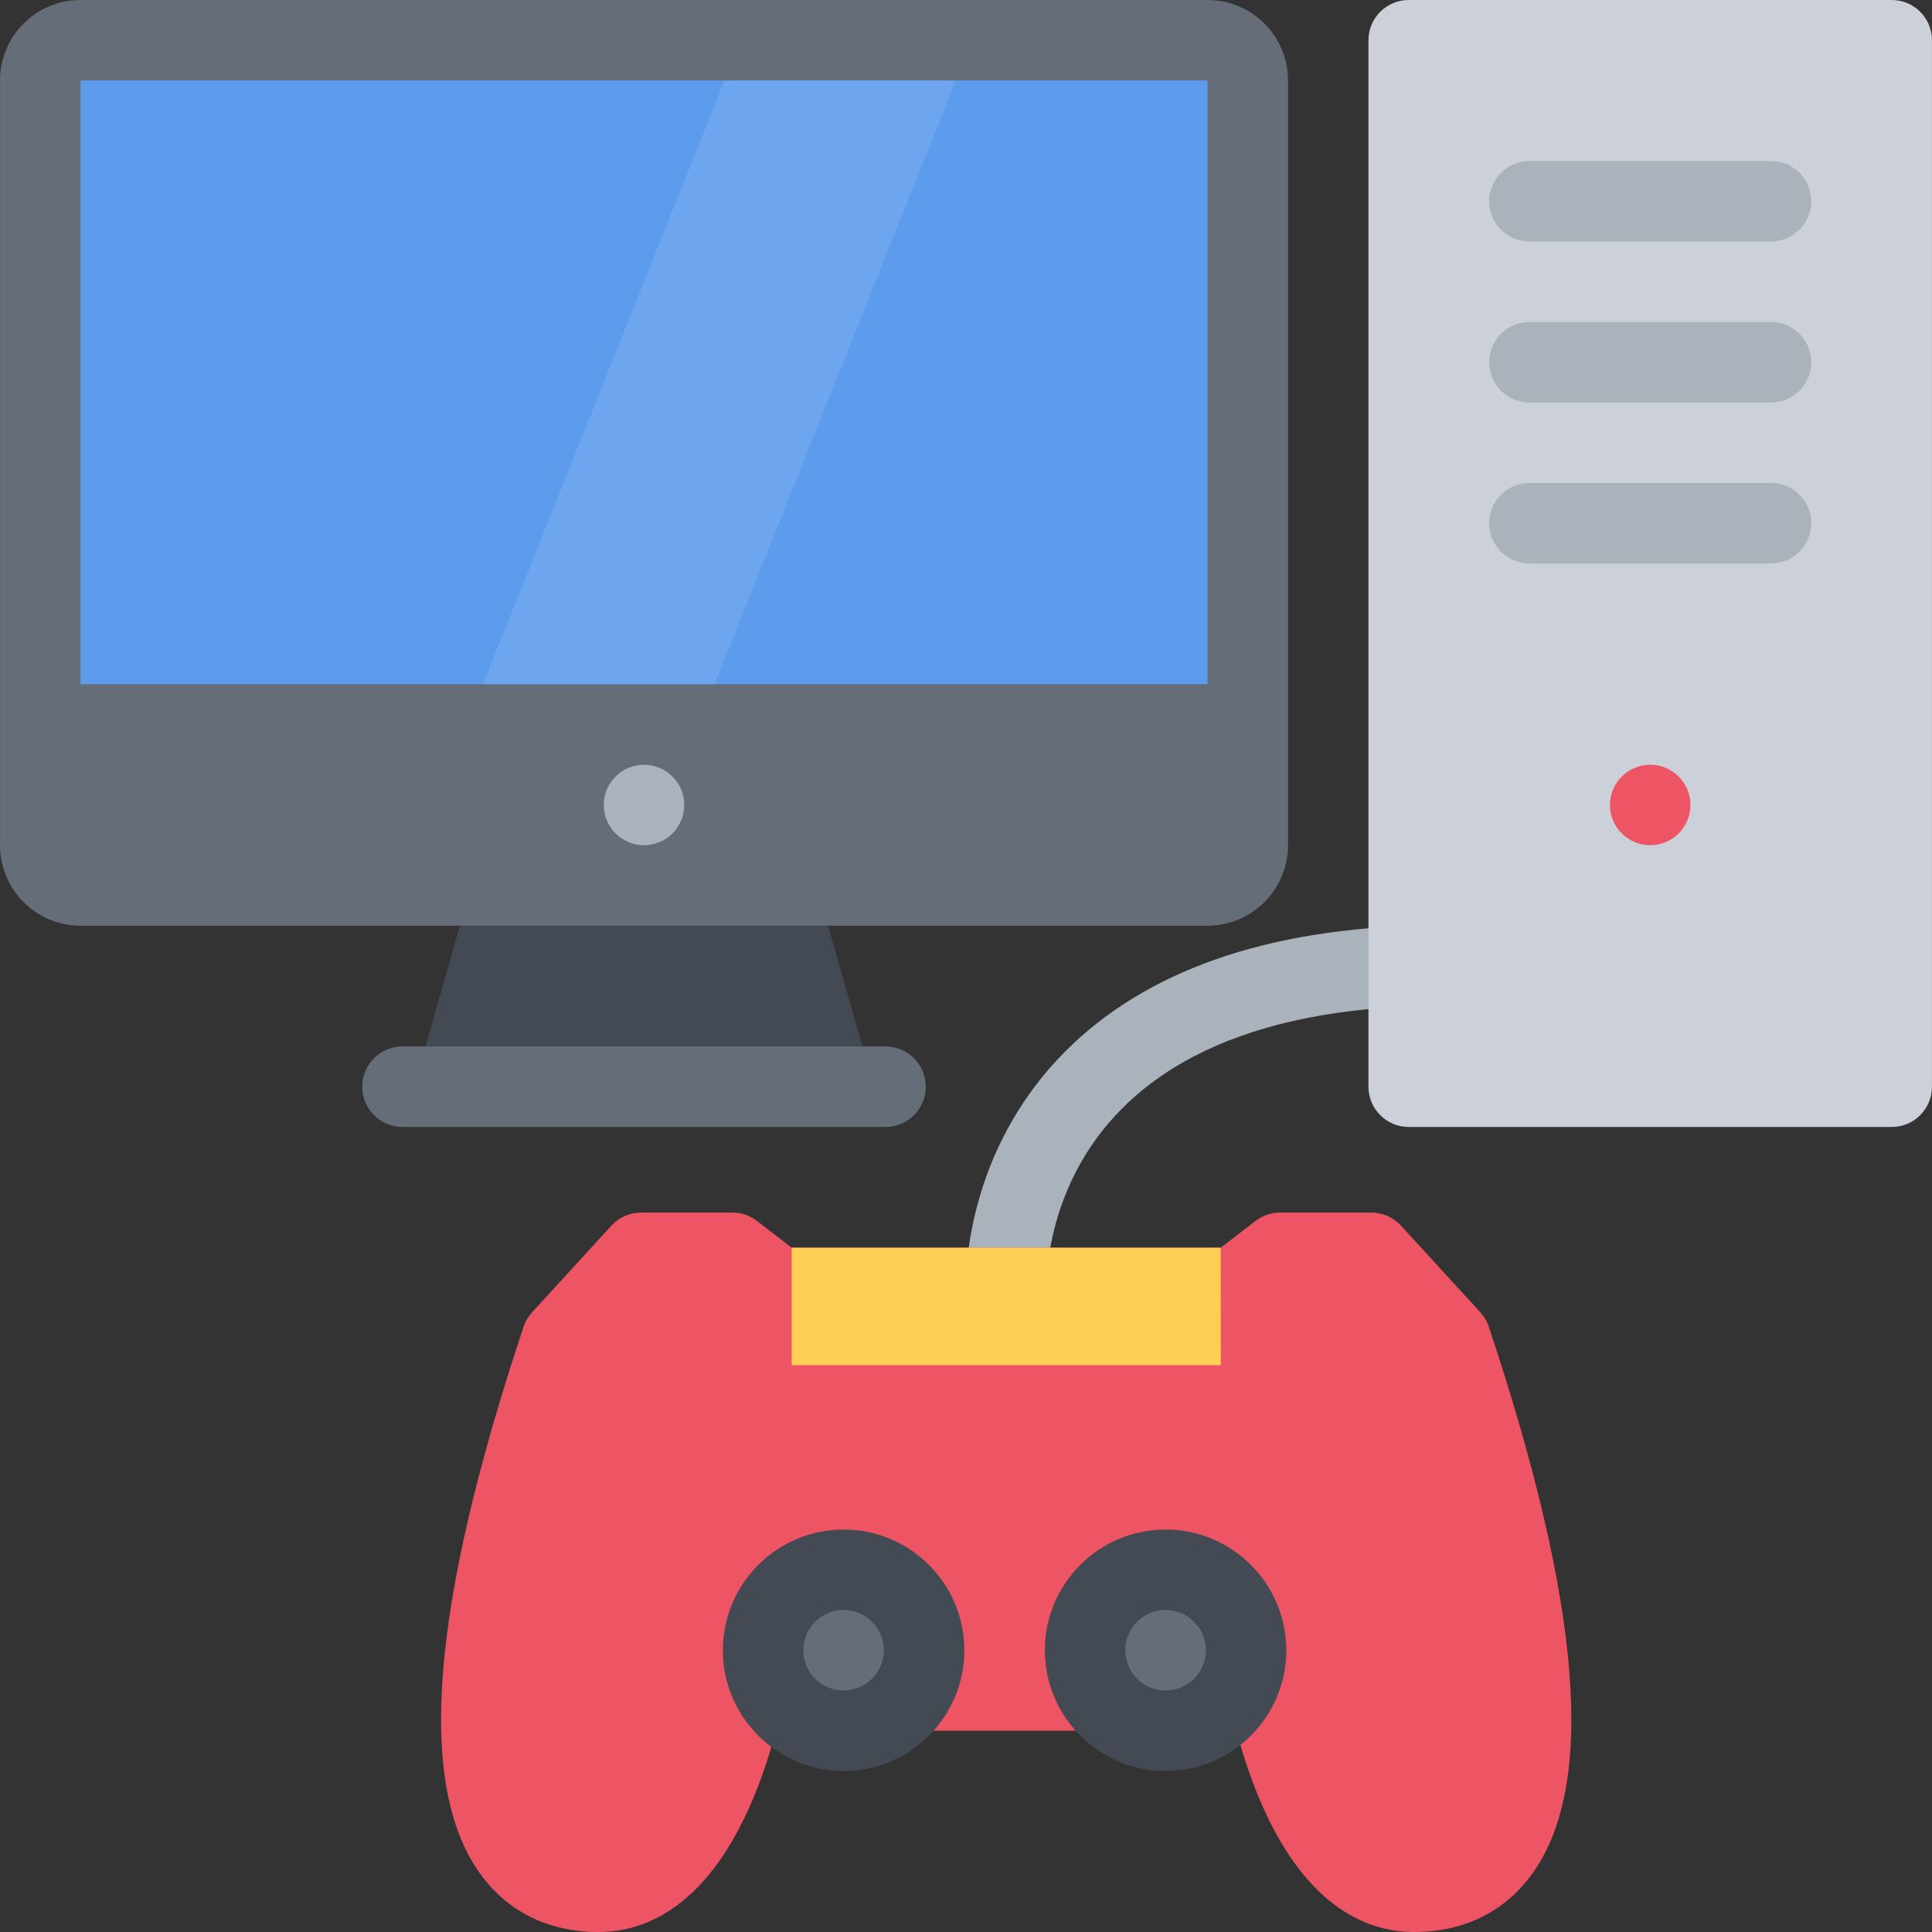
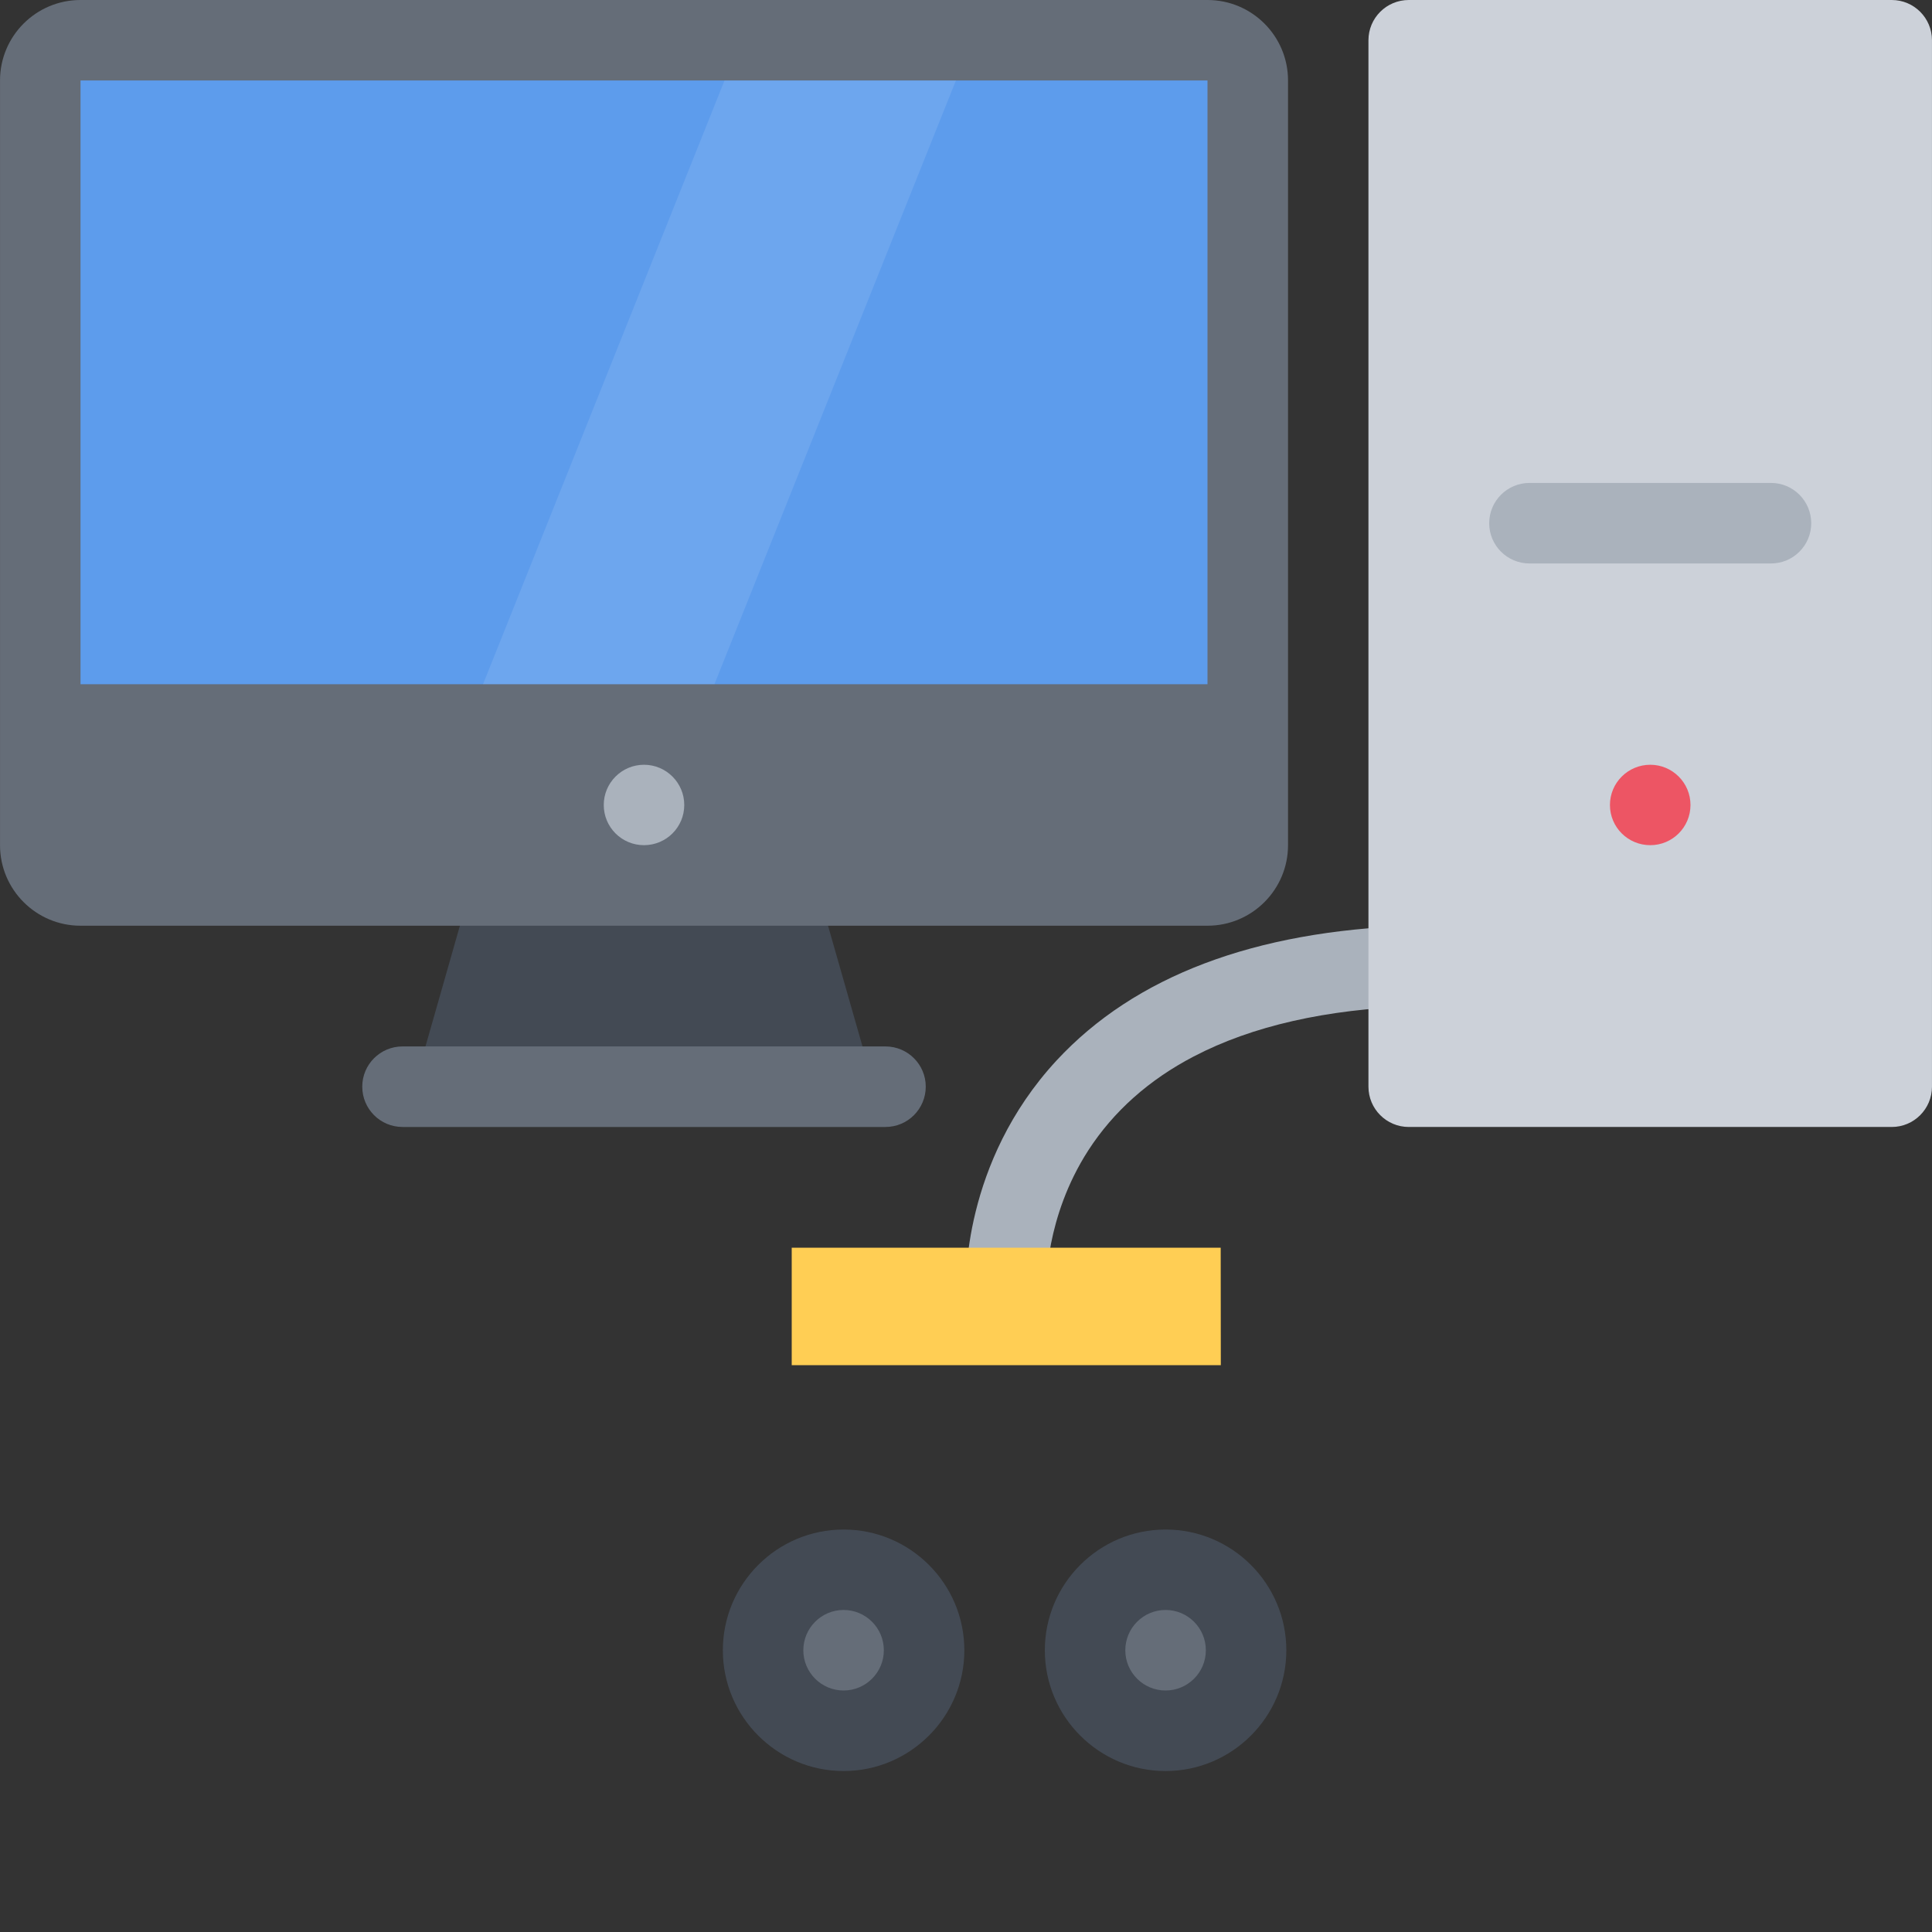
<svg xmlns="http://www.w3.org/2000/svg" version="1.1" id="Layer_1" viewBox="0 0 511.993 511.993" xml:space="preserve">
  <rect x="0" y="0" width="511.993" height="511.993" fill="#333333" stroke="none" />
  <path style="fill:#AAB2BC;" d="M256.004,341.779c-0.055-1.344-1.125-33.625,24.023-60.779  c20.686-22.289,52.342-34.289,94.137-35.664l0.703,21.328c-23.422,0.766-43.107,5.25-58.514,13.305  c-11.875,6.188-21.266,14.561-27.938,24.873c-11.529,17.875-11.107,35.906-11.092,36.094L256.004,341.779z" />
  <polygon style="fill:#434A54;" points="234.661,298.654 106.665,298.654 127.938,224.072 213.357,224.04 " />
  <path style="fill:#5D9CEC;" d="M21.34,234.664c-5.883,0-10.672-4.781-10.672-10.687V21.328c0-5.875,4.789-10.656,10.672-10.656  h298.654c5.875,0,10.656,4.781,10.656,10.656v202.65c0,5.906-4.781,10.687-10.656,10.687L21.34,234.664L21.34,234.664z" />
  <g>
    <path style="fill:#656D78;" d="M319.994,0H21.34C9.559,0,0.005,9.547,0.005,21.328v202.65c0,11.78,9.554,21.343,21.335,21.343   h298.654c11.781,0,21.342-9.562,21.342-21.343V21.328C341.336,9.547,331.775,0,319.994,0z M319.994,223.978H21.34V21.328h298.654   V223.978z" />
    <rect x="15.949" y="181.326" style="fill:#656D78;" width="309.44" height="53.34" />
  </g>
  <path style="fill:#AAB2BC;" d="M181.334,213.322c0,5.906-4.781,10.656-10.671,10.656c-5.891,0-10.664-4.75-10.664-10.656  c0-5.875,4.773-10.656,10.664-10.656C176.553,202.666,181.334,207.447,181.334,213.322z" />
  <path style="fill:#656D78;" d="M234.661,277.312H106.665c-5.891,0-10.664,4.781-10.664,10.654c0,5.906,4.773,10.688,10.664,10.688  h127.996c5.89,0,10.671-4.781,10.671-10.688C245.332,282.094,240.551,277.312,234.661,277.312z" />
  <path style="fill:#CCD1D9;" d="M511.988,287.967c0,5.906-4.781,10.688-10.656,10.688H373.336c-5.906,0-10.688-4.781-10.688-10.688  V10.672C362.648,4.766,367.429,0,373.336,0h127.996c5.875,0,10.656,4.766,10.656,10.672V287.967z" />
  <g>
-     <path style="fill:#AAB2BC;" d="M405.334,63.998h63.998c5.875,0,10.656-4.766,10.656-10.672c0-5.875-4.781-10.655-10.656-10.655   h-63.998c-5.904,0-10.686,4.781-10.686,10.655C394.648,59.233,399.43,63.998,405.334,63.998z" />
-     <path style="fill:#AAB2BC;" d="M469.332,85.326h-63.998c-5.904,0-10.686,4.781-10.686,10.672s4.781,10.671,10.686,10.671h63.998   c5.875,0,10.656-4.781,10.656-10.671S475.207,85.326,469.332,85.326z" />
    <path style="fill:#AAB2BC;" d="M469.332,127.981h-63.998c-5.904,0-10.686,4.781-10.686,10.687c0,5.875,4.781,10.656,10.686,10.656   h63.998c5.875,0,10.656-4.781,10.656-10.656C479.988,132.762,475.207,127.981,469.332,127.981z" />
  </g>
  <path style="fill:#ED5564;" d="M447.99,213.322c0,5.906-4.781,10.656-10.656,10.656c-5.906,0-10.688-4.75-10.688-10.656  c0-5.875,4.781-10.656,10.688-10.656C443.209,202.666,447.99,207.447,447.99,213.322z" />
  <polygon style="opacity:0.1;fill:#FFFFFF;enable-background:new    ;" points="189.334,181.323 128,181.323 191.998,21.328   253.332,21.328 " />
-   <path style="fill:#ED5564;" d="M394.555,351.621c-0.469-1.438-1.234-2.719-2.25-3.842l-21.031-22.969  c-2.016-2.219-4.875-3.469-7.875-3.469h-24.186c-2.344,0-4.641,0.781-6.5,2.219l-9.219,7.094H209.81l-9.21-7.094  c-1.867-1.438-4.156-2.219-6.516-2.219H169.89c-2.992,0-5.844,1.25-7.867,3.469l-21.03,22.969c-1.008,1.123-1.781,2.404-2.25,3.842  c-24.648,74.061-28.405,121.465-11.492,144.934c7.289,10.094,18.132,15.438,31.351,15.438c11.484,0,27.733-5.719,39.944-32.969  c3.344-7.469,5.625-14.873,7.07-20.373h122.067c1.438,5.5,3.734,12.904,7.062,20.373c12.217,27.25,28.467,32.969,39.967,32.969  c13.219,0,24.062-5.344,31.342-15.438C422.959,473.086,419.209,425.682,394.555,351.621z" />
  <path style="fill:#656D78;" d="M244.887,437.338c0,11.781-9.547,21.312-21.328,21.312s-21.335-9.531-21.335-21.312  s9.554-21.344,21.335-21.344S244.887,425.557,244.887,437.338z" />
  <path style="fill:#434A54;" d="M223.559,469.336c-17.648,0-31.999-14.373-31.999-31.998c0-17.656,14.351-32,31.999-32  c17.64,0,31.999,14.344,31.999,32C255.558,454.963,241.2,469.336,223.559,469.336z M223.559,426.65  c-5.882,0-10.671,4.781-10.671,10.688c0,5.875,4.789,10.656,10.671,10.656c5.883,0,10.664-4.781,10.664-10.656  C234.224,431.432,229.442,426.65,223.559,426.65z" />
  <path style="fill:#656D78;" d="M330.213,437.338c0,11.781-9.547,21.312-21.328,21.312s-21.328-9.531-21.328-21.312  s9.547-21.344,21.328-21.344S330.213,425.557,330.213,437.338z" />
  <path style="fill:#434A54;" d="M308.885,469.336c-17.641,0-31.998-14.373-31.998-31.998c0-17.656,14.357-32,31.998-32  s32,14.344,32,32C340.885,454.963,326.525,469.336,308.885,469.336z M308.885,426.65c-5.891,0-10.672,4.781-10.672,10.688  c0,5.875,4.781,10.656,10.672,10.656s10.672-4.781,10.672-10.656C319.557,431.432,314.775,426.65,308.885,426.65z" />
  <polygon style="fill:#FFCE54;" points="323.494,330.654 209.81,330.654 209.81,361.777 323.525,361.777 " />
</svg>